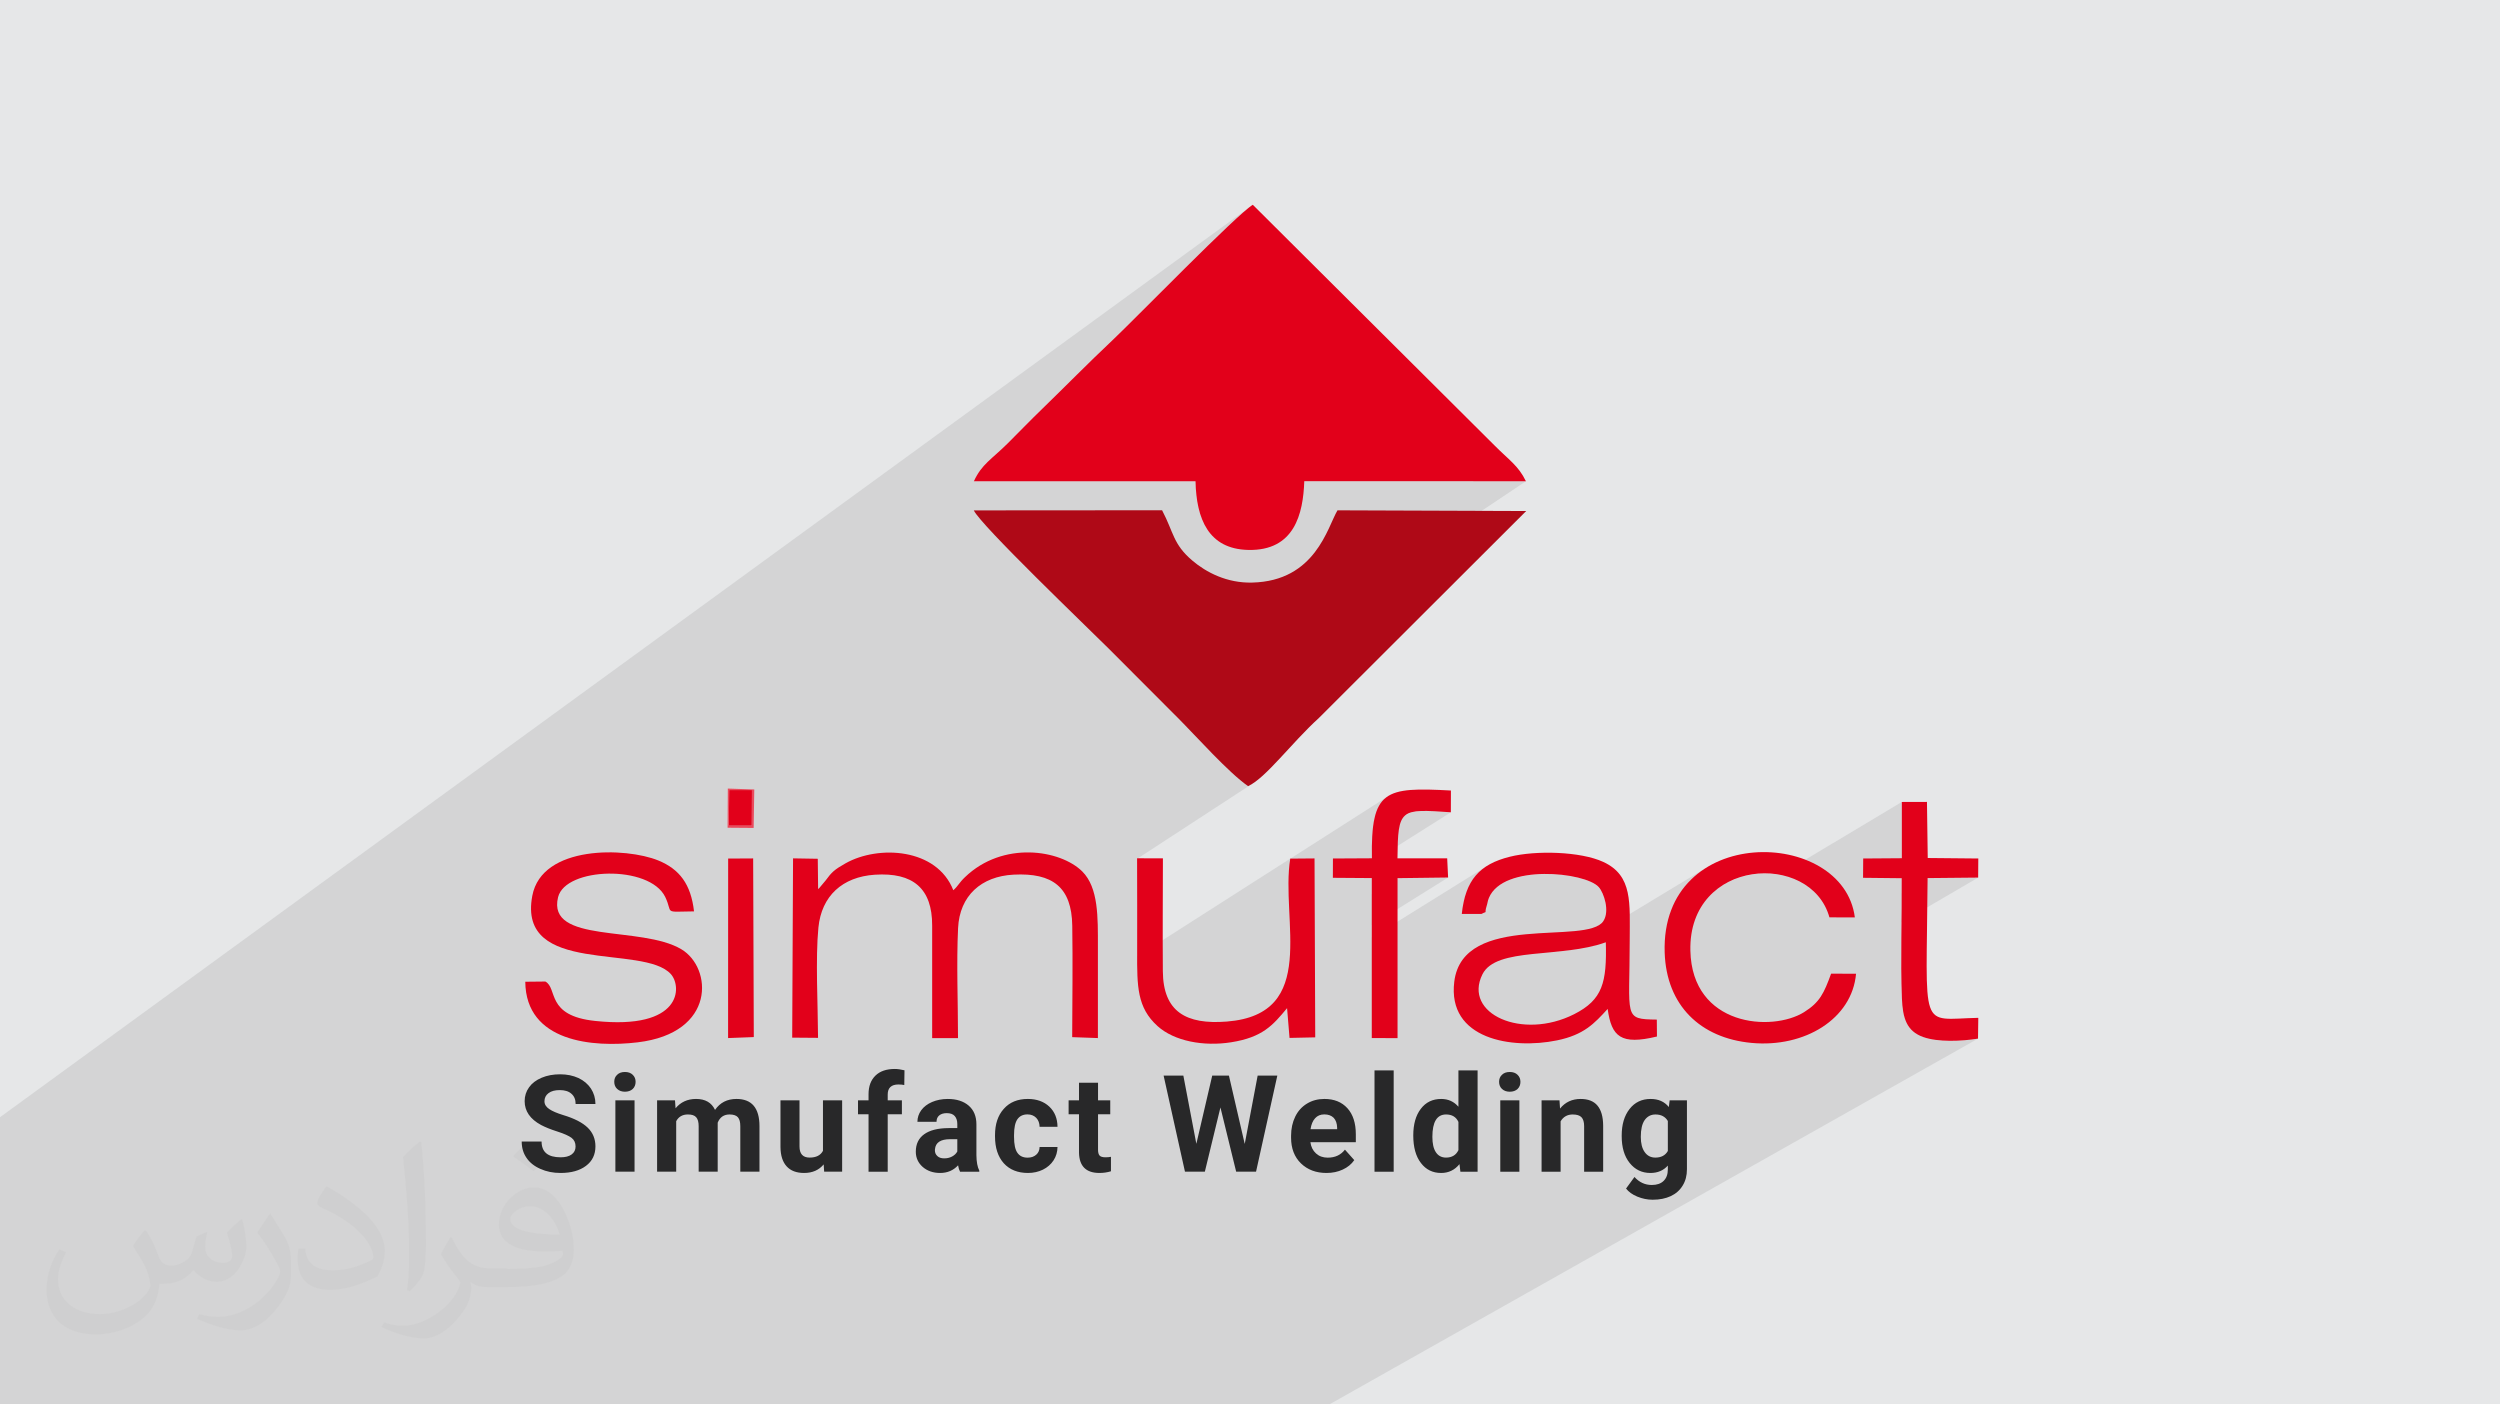
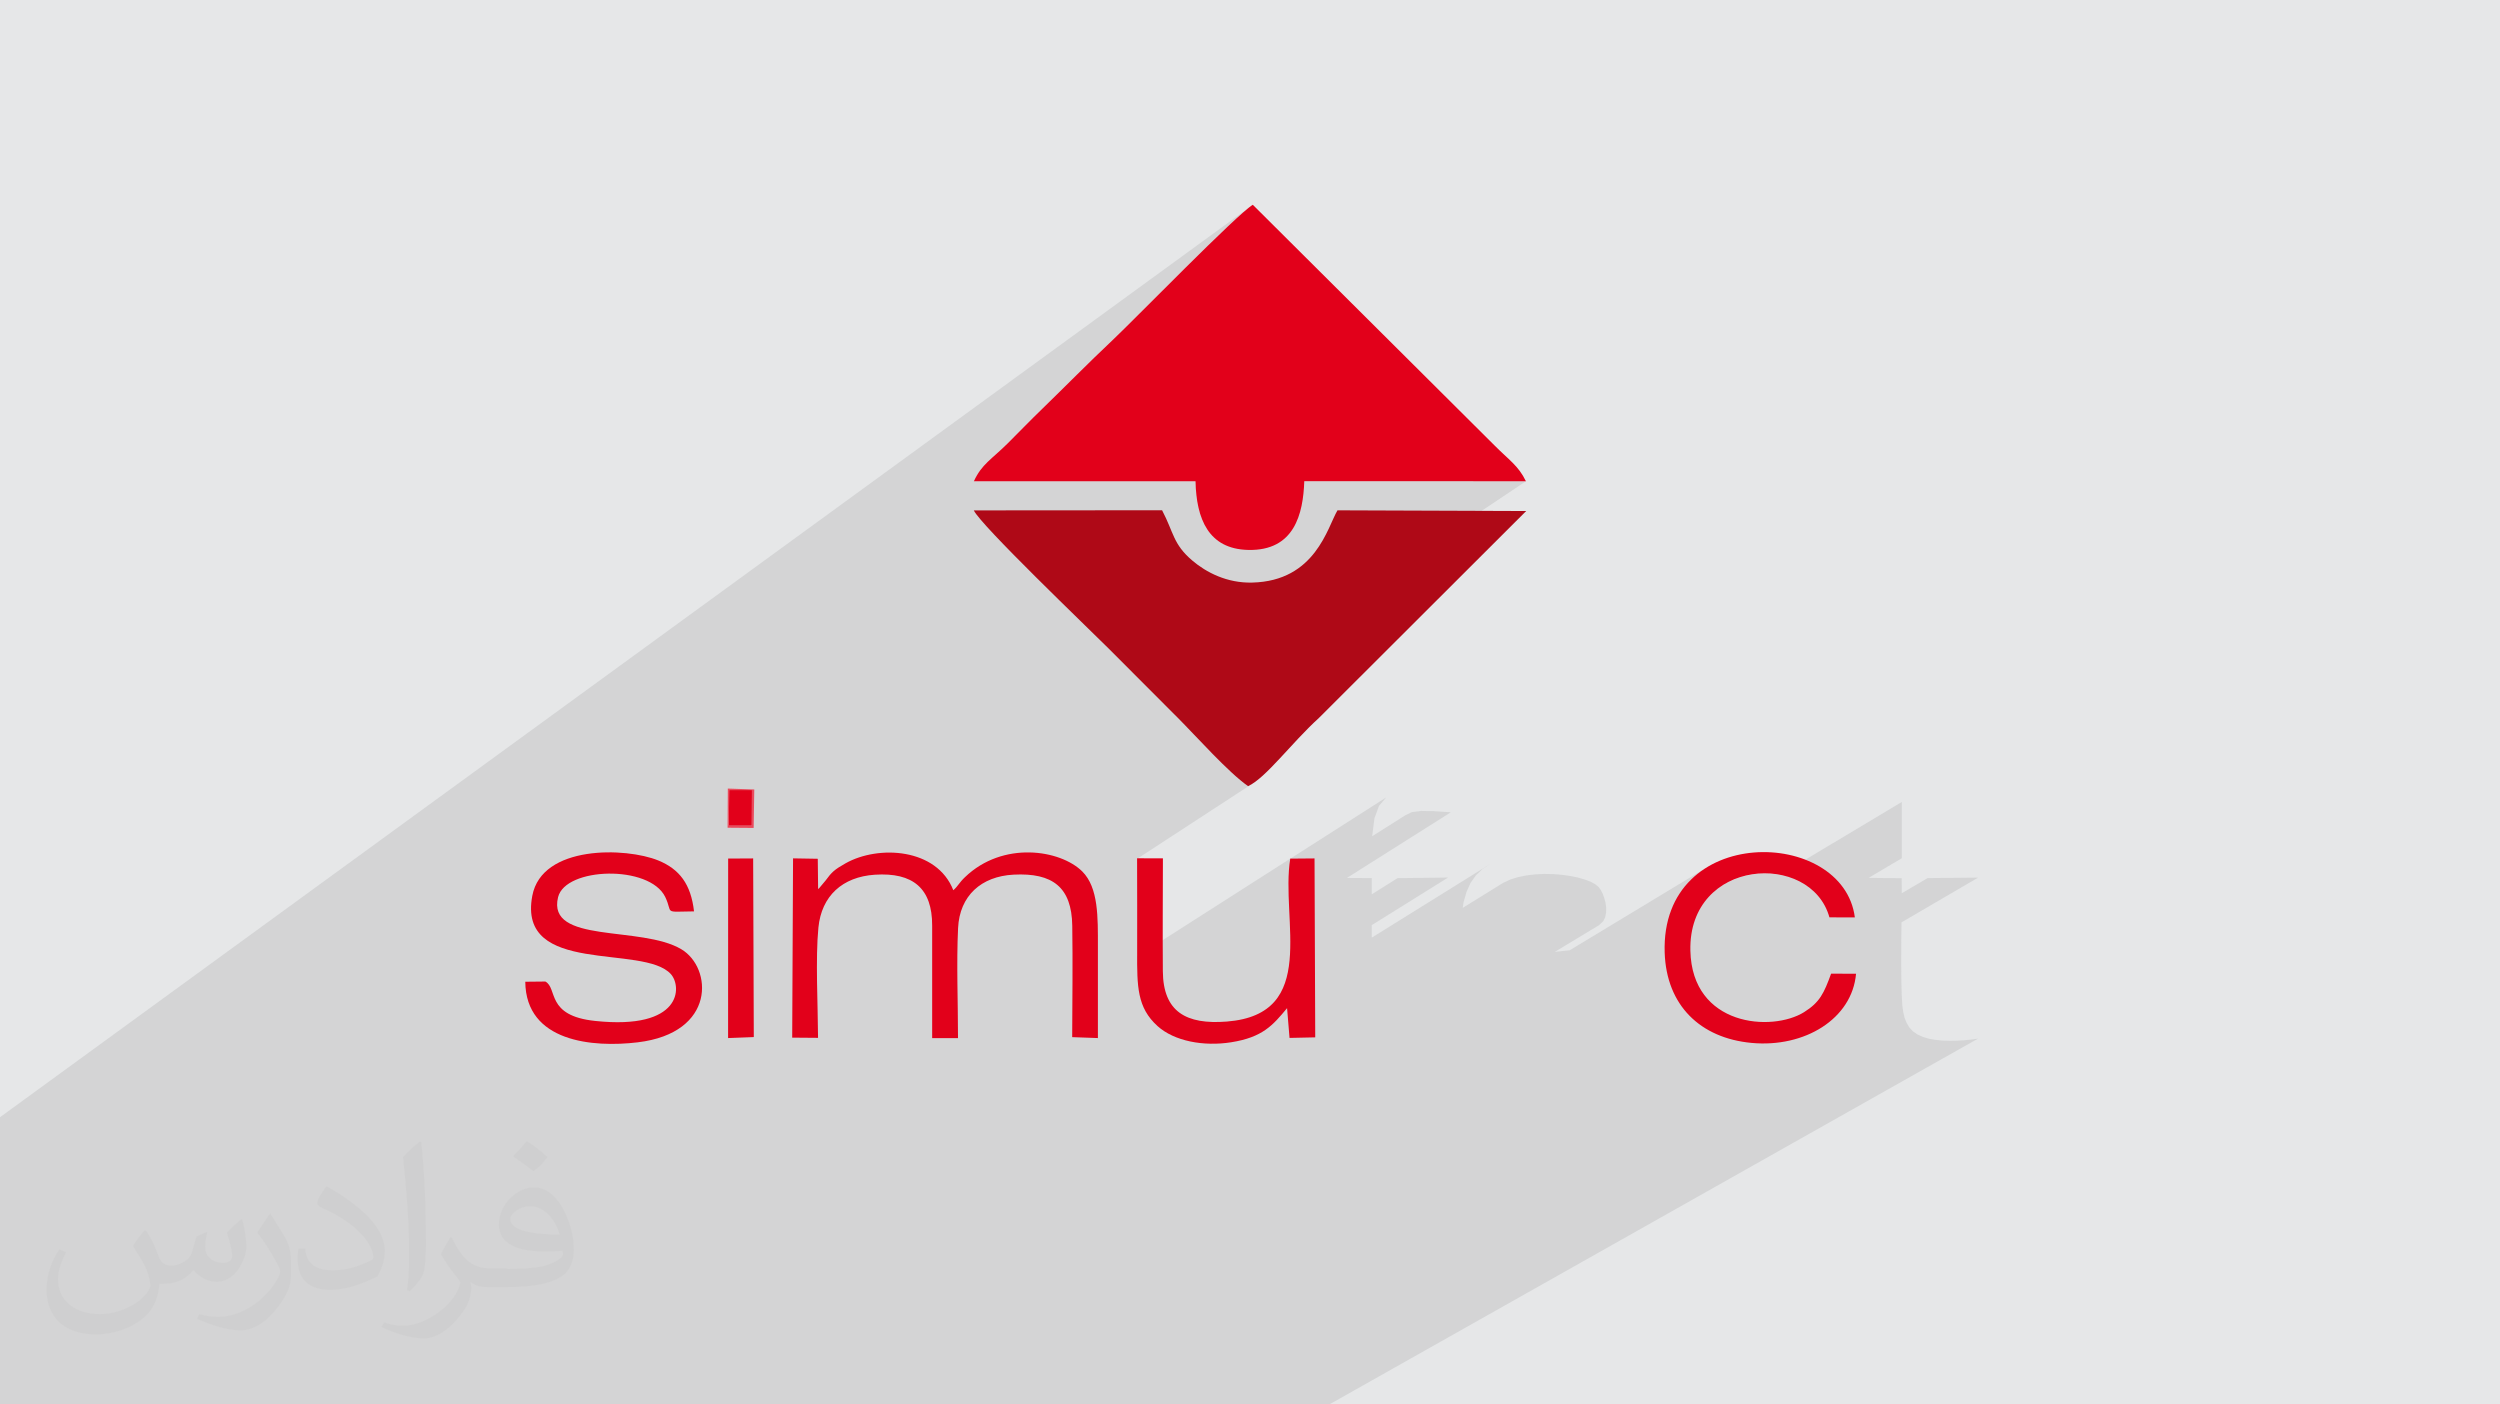
<svg xmlns="http://www.w3.org/2000/svg" xml:space="preserve" width="356px" height="200px" version="1.1" style="shape-rendering:geometricPrecision; text-rendering:geometricPrecision; image-rendering:optimizeQuality; fill-rule:evenodd; clip-rule:evenodd" viewBox="0 0 356000 200000" enable-background="new 0 0 256 256">
  <defs>
    <style type="text/css">
   
    .fil4 {fill:#AF0917}
    .fil3 {fill:#E2001A}
    .fil0 {fill:#E6E7E8}
    .fil5 {fill:#EA4A5C}
    .fil6 {fill:#282829;fill-rule:nonzero}
    .fil2 {fill:#373435;fill-opacity:0.031}
    .fil1 {fill:#373435;fill-opacity:0.102}
   
  </style>
  </defs>
  <g id="Layer_x0020_1">
    <polygon class="fil0" points="0,0 356000,0 356000,200000 0,200000 " />
    <polygon class="fil1" points="20360,200000 18310,200000 18040,200000 17720,200000 16800,200000 14080,200000 12540,200000 12280,200000 11440,200000 10330,200000 8720,200000 8180,200000 8040,200000 7980,200000 7390,200000 6590,200000 5260,200000 3290,200000 1950,200000 110,200000 0,200000 0,199720 0,199410 0,197530 0,196140 0,193770 0,193130 0,192110 0,191680 0,191580 0,189790 0,187190 0,187150 0,185120 0,184800 0,182690 0,180920 0,178910 0,171730 0,168140 0,166470 0,165280 0,163120 0,159090 177840,29570 177020,30250 176000,31170 174790,32300 173430,33590 171960,35020 170420,36540 168820,38110 167210,39710 165620,41300 164090,42830 162640,44280 161310,45600 160140,46760 159150,47730 158390,48470 157090,49700 155840,50920 154610,52120 153390,53310 152180,54510 150960,55720 149710,56940 148440,58190 147780,58830 147160,59450 146560,60050 145970,60640 145380,61240 144780,61840 144170,62470 143520,63110 142690,63910 141940,64590 141260,65200 140640,65770 140080,66350 139580,66980 139110,67690 138680,68530 170240,68530 170370,70490 170670,72310 171170,73950 171910,75390 172910,76570 173460,76960 185730,68520 217290,68530 167370,101860 167670,102170 168760,103290 169990,104560 171300,105940 172660,107340 174020,108710 175350,109980 176600,111080 177730,111950 178730,111340 161920,122300 161930,123060 161930,123900 161930,124740 161930,125580 161930,126420 161930,127260 161930,128100 161930,128940 161930,129780 161930,130620 161930,131460 161930,132300 161930,133140 161930,133980 161930,134820 161930,135650 161930,136200 183730,122270 183730,122280 197400,113550 196370,114750 195720,116530 195410,118990 195400,119080 200110,116100 201030,115650 202370,115480 204200,115510 206600,115670 191800,125020 195340,125040 195340,127350 199010,125050 206210,124960 195340,131740 195340,133520 212190,123040 211080,123770 210160,124660 209410,125720 208840,126980 208420,128450 208290,129280 214050,125720 215050,125250 216160,124900 217360,124660 218610,124510 219880,124450 221160,124470 222410,124570 223600,124740 224700,124960 225680,125250 226530,125570 227200,125940 227670,126330 227940,126720 228210,127230 228440,127850 228620,128520 228720,129230 228710,129930 228590,130590 228310,131170 227710,131740 221420,135540 222130,135470 223480,135320 223540,135310 242730,123710 240790,125260 239180,127230 237970,129600 237690,130650 246150,125570 247780,124900 249510,124500 251260,124360 253000,124480 253450,124590 270820,114200 270820,122210 266090,125010 270800,125060 270810,126120 270810,127190 270810,127200 274490,125040 281690,124970 270780,131340 270770,131470 270760,132550 270750,133620 270740,134700 270740,135780 270730,136850 270740,137920 270750,138980 270760,140050 270790,141100 270830,142150 270890,143170 271020,144100 271210,144930 271500,145660 271890,146310 272400,146860 273050,147310 273850,147670 274700,147920 275630,148080 276630,148180 277670,148210 278710,148190 279750,148130 280740,148030 281670,147900 189280,200000 185500,200000 181700,200000 180980,200000 178120,200000 177800,200000 177600,200000 176000,200000 174850,200000 174360,200000 170510,200000 170050,200000 167940,200000 167350,200000 166220,200000 164760,200000 164250,200000 163700,200000 162820,200000 162190,200000 160520,200000 160450,200000 159190,200000 158950,200000 156610,200000 155350,200000 153550,200000 153070,200000 152600,200000 151220,200000 150110,200000 149790,200000 149650,200000 149350,200000 146760,200000 146670,200000 146620,200000 146010,200000 146000,200000 145780,200000 143510,200000 142750,200000 142210,200000 140280,200000 140090,200000 139630,200000 139590,200000 139230,200000 138510,200000 136170,200000 135770,200000 135710,200000 134900,200000 134730,200000 134410,200000 134400,200000 134100,200000 131120,200000 131020,200000 130920,200000 130630,200000 130420,200000 129240,200000 128060,200000 127340,200000 125000,200000 124320,200000 123620,200000 122290,200000 120930,200000 119490,200000 119440,200000 116970,200000 116700,200000 116500,200000 115900,200000 115300,200000 114930,200000 114640,200000 114010,200000 112990,200000 109580,200000 109470,200000 109370,200000 108250,200000 106920,200000 104620,200000 103930,200000 103910,200000 102660,200000 102030,200000 98770,200000 97680,200000 97530,200000 96650,200000 95010,200000 94410,200000 93900,200000 93880,200000 92140,200000 92040,200000 91410,200000 90270,200000 90220,200000 89790,200000 89610,200000 89010,200000 88380,200000 87250,200000 87070,200000 86230,200000 85850,200000 85800,200000 84680,200000 84260,200000 83630,200000 82870,200000 82210,200000 81990,200000 80530,200000 79860,200000 79520,200000 79290,200000 78960,200000 78910,200000 76290,200000 76230,200000 75770,200000 74390,200000 73930,200000 73860,200000 73650,200000 73040,200000 72270,200000 71270,200000 71230,200000 70790,200000 70090,200000 69800,200000 68810,200000 67930,200000 67700,200000 67390,200000 67250,200000 65270,200000 64970,200000 63950,200000 63660,200000 63620,200000 62030,200000 62020,200000 61730,200000 61250,200000 61090,200000 60710,200000 59170,200000 57850,200000 57760,200000 56530,200000 56390,200000 56270,200000 55310,200000 54860,200000 53940,200000 52000,200000 51910,200000 50900,200000 50210,200000 48320,200000 47540,200000 45280,200000 44550,200000 42710,200000 42650,200000 42600,200000 40110,200000 39650,200000 37790,200000 37310,200000 37070,200000 36880,200000 34520,200000 33450,200000 32210,200000 31920,200000 31920,200000 30110,200000 29580,200000 28300,200000 28150,200000 27880,200000 27650,200000 25460,200000 25120,200000 24430,200000 24120,200000 22660,200000 22600,200000 21030,200000 20670,200000 " />
    <path class="fil2" d="M20860 175320c670,1060 1150,2020 1540,3080 290,670 480,1820 2010,1820 480,0 1060,-100 1640,-480 670,-290 1150,-860 1340,-1630l590 -2020 1440 -670 90 100c-190,760 -290,1530 -290,2010 0,1730 1450,2310 2600,2310 670,0 1250,-390 1250,-960 0,-770 -390,-2210 -770,-3360 670,-680 1340,-1350 2110,-1920l100 90c380,1440 570,2880 570,3840 0,960 -380,1920 -770,2590 -670,1350 -1920,2410 -3450,2410 -1150,0 -2400,-580 -3270,-1640l-90 0c-880,1060 -2130,1920 -4140,1920l-670 0c-100,1350 -390,2310 -870,3170 -1250,2400 -4810,4040 -8170,4040 -4710,0 -7020,-2690 -7020,-6340 0,-2210 770,-4320 1830,-5760l960 380c-680,1350 -1160,2590 -1160,3840 0,3360 2790,4990 5970,4990 2970,0 6530,-1820 7210,-4030 -290,-2400 -1150,-3450 -2510,-5660 380,-670 970,-1440 1640,-2210l100 0 0 0 0 0 190 90 0 0 0 0zm54230 -12770c960,580 1920,1350 2880,2210 -580,770 -1160,1440 -2020,2020 -960,-770 -1930,-1440 -2890,-2110 680,-770 1350,-1440 1930,-2120l0 0 0 0 100 0 0 0zm470 9220c-1630,0 -2890,1060 -2890,1830 0,1630 3180,2200 7020,2200 -480,-1920 -2110,-4030 -4130,-4030zm-3560 8930c2130,0 3950,-100 5290,-380 1540,-390 2880,-1160 2880,-1730 0,-190 0,-290 -90,-480 -870,90 -1830,90 -2790,90 -2780,0 -5000,-670 -5860,-2200 -200,-480 -390,-960 -390,-1540 0,-1540 680,-3070 1830,-4030 960,-870 2020,-1350 3180,-1350 1910,0 3550,1540 4600,4040 590,1340 1060,2880 1060,4890 0,1350 -380,2400 -1150,3270 -1540,1440 -4320,2010 -8650,2010l-1920 0 0 0 -480 0c-1060,0 -1830,-190 -2400,-670l-100 0c0,290 100,480 100,670 0,960 -290,2210 -960,3170 -1930,2880 -4050,4130 -5780,4130 -1820,0 -4040,-670 -6050,-1630l380 -670c670,280 1540,480 2790,480 3270,0 7490,-3170 8070,-6150 -100,-290 -380,-570 -670,-960 -960,-1150 -1540,-2110 -2110,-3070 480,-960 960,-1730 1340,-2400l190 0c1350,2780 2700,4420 5480,4420l490 0 0 0 2010 0 0 0 0 0 -290 90 0 0 0 0zm-14040 2980c200,-1350 290,-2790 290,-4130l0 -2020c0,-3740 -480,-9220 -860,-12770 670,-770 1640,-1630 2410,-2210l190 100c480,4510 670,9700 670,14500 0,1250 -90,2490 -190,3360 -100,1150 -770,2010 -2120,3360l-290 -100 0 0 0 0 -100 -90 0 0 0 0zm-14500 -5960c90,1730 960,3170 3930,3170 1920,0 3460,-480 5290,-1340 290,-100 480,-290 480,-480 0,-1150 -860,-2590 -2310,-3940 -1340,-1250 -3270,-2400 -4900,-3070 -570,-290 -770,-480 -770,-770 0,-480 680,-1540 1250,-2300l190 0c1920,1050 4130,2590 5770,4220 1450,1540 2410,3170 2410,4900 0,1250 -390,2490 -1060,3650 -2110,1050 -4430,1920 -6730,1920 -2790,0 -4620,-1350 -4620,-4320 0,-290 0,-870 100,-1540l970 0 0 0 0 0 0 -100 0 0 0 0zm-5010 -4990l1730 2790c670,1050 1250,2110 1250,3930l0 2310c0,1820 -1150,3740 -3070,5760 -1440,1340 -2790,1920 -4050,1920 -1820,0 -3840,-580 -6240,-1630l290 -680c770,200 1630,390 2690,390 3460,0 6920,-2500 8560,-5570 190,-390 280,-670 280,-860 0,-390 -190,-770 -380,-1060 -860,-1630 -1820,-3170 -2880,-4510 570,-870 1150,-1730 1730,-2600l90 0 0 -190 0 0 0 0z" />
    <g id="_2916444848464">
      <g>
        <path class="fil3" d="M138680 68530l31560 0c120,5380 1850,9640 7490,9780 6620,160 7840,-5160 8000,-9790l31560 10c-1050,-2200 -2430,-3040 -4490,-5120l-34400 -34250c-2290,1370 -16580,16070 -20010,19310 -3520,3320 -6480,6350 -9950,9720 -1810,1750 -3140,3150 -4920,4920 -2320,2310 -3730,2980 -4840,5420z" />
        <path class="fil4" d="M177730 111950c2570,-1200 6060,-6040 10100,-9730l29500 -29450 -26870 -100c-1430,2400 -3120,10080 -12160,10290 -3570,90 -6540,-1450 -8530,-3150 -2740,-2340 -2610,-3950 -4290,-7150l-26810 20c1000,2130 16230,16710 19170,19640 3420,3420 6420,6420 9830,9850 2700,2710 7240,7820 10060,9780z" />
      </g>
      <g>
        <path class="fil3" d="M116500 126610l-50 -4320 -3520 -60 -120 25530 3680 30c-20,-4740 -380,-11260 50,-15690 440,-4520 3420,-7230 8030,-7540 5440,-360 8190,1950 8170,7250 -10,5340 0,10680 0,16020l3680 0c0,-5060 -230,-10680 10,-15670 220,-4620 3310,-7370 7900,-7610 5570,-290 8280,1790 8360,7270 80,5250 10,10600 -10,15870l3660 130c-10,-4400 0,-8730 0,-13050 0,-4110 100,-8360 -2230,-10680 -3120,-3090 -11290,-4390 -16700,820 -840,800 -980,1270 -1660,1860 -2340,-6010 -10670,-6470 -15350,-3830 -1580,890 -1970,1260 -2840,2450l-880 1050c-40,40 -120,110 -180,170z" />
-         <path class="fil3" d="M228670 134180c150,5730 -450,8180 -4510,10240 -7390,3740 -15860,-50 -13060,-5680 1960,-3930 11120,-2240 17570,-4560zm-17700 -4040c970,-510 320,160 730,-1140 140,-420 120,-650 320,-1140 2030,-4880 13730,-3700 15650,-1530 730,830 1590,3410 640,4840 -2320,3520 -19980,-1400 -21220,8610 -1020,8210 8180,9690 14630,8370 3840,-790 5310,-2400 7210,-4480 550,3970 1880,5170 7020,3930l-20 -2410c-4840,-60 -3860,-240 -3860,-11310 0,-5240 470,-9190 -3760,-11140 -3240,-1500 -9610,-1670 -13310,-740 -4300,1070 -6340,3310 -6840,8140l2810 0z" />
        <path class="fil3" d="M77660 139770l-2860 30c80,8600 9650,9390 15990,8630 11220,-1330 10660,-10630 6230,-13260 -5750,-3420 -19180,-710 -17550,-7410 1050,-4290 13020,-4650 15260,-30 1160,2410 -410,2110 4100,2050 -440,-3880 -2080,-6020 -5090,-7250 -4590,-1880 -16570,-2240 -17940,5030 -2170,11480 15850,6810 19740,11160 1590,1790 1590,7980 -10800,6660 -7060,-740 -5290,-4650 -7080,-5610z" />
        <path class="fil3" d="M161920 122220c20,4480 10,8960 10,13430 -10,4790 -20,7820 2900,10460 2390,2160 6570,2930 10490,2310 4470,-710 5920,-2400 7960,-4860l350 4240 3660 -80 -100 -25480 -3460 30c-1410,8760 4160,22150 -9020,23200 -5810,460 -9070,-1390 -9120,-7150 -40,-5350 0,-10740 10,-16090l-3680 -10z" />
        <path class="fil3" d="M260750 138650c-1020,2790 -1600,4070 -3850,5480 -4590,2860 -15960,2020 -16190,-8760 -300,-13180 17160,-14230 19800,-4740l3620 10c-1630,-12840 -27690,-13480 -27080,5020 250,7510 5080,12170 12370,12850 7570,710 14320,-3430 14880,-9850l-3550 -10z" />
-         <path class="fil3" d="M199000 122230c70,-7100 360,-7060 7600,-6560l10 -3100c-9390,-510 -11420,-100 -11250,9650l-5550 30 -10 2750 5540 40 0 22780 3670 10 0 -22780 7200 -90 -130 -2730 -7080 0z" />
-         <path class="fil3" d="M265300 125000l5500 60c50,5630 -190,11510 30,17090 110,2850 680,4680 3020,5520 2120,760 5450,610 7820,230l40 -2960c-8530,170 -7370,2400 -7220,-19900l7200 -70 20 -2720 -7200 -70 -110 -7990 -3580 10 0 8010 -5500 40 -20 2750z" />
        <polygon class="fil3" points="103680,147820 107340,147680 107250,122240 103690,122260 " />
        <polygon class="fil3" points="103790,117580 107060,117580 107080,112510 103830,112510 " />
        <path class="fil5" d="M103830 112510l3250 0 -20 5070 -3270 0 40 -5070zm-220 5360l3710 30 90 -5480 -3770 -130 -30 5580z" />
-         <path class="fil6" d="M81960 163260c0,-530 -190,-940 -570,-1230 -370,-280 -1050,-590 -2020,-900 -980,-310 -1750,-630 -2320,-930 -1560,-840 -2340,-1980 -2340,-3400 0,-730 210,-1390 630,-1970 410,-580 1010,-1030 1790,-1360 780,-330 1660,-490 2630,-490 970,0 1840,180 2610,530 760,360 1350,860 1780,1500 420,650 640,1380 640,2200l-2820 0c0,-630 -200,-1120 -600,-1460 -390,-350 -940,-520 -1660,-520 -690,0 -1220,140 -1610,440 -370,280 -570,670 -570,1150 0,440 230,810 680,1110 440,300 1100,580 1970,850 1600,480 2770,1080 3510,1800 730,710 1100,1600 1100,2660 0,1180 -450,2110 -1350,2780 -890,670 -2100,1010 -3610,1010 -1060,0 -2020,-190 -2880,-580 -870,-380 -1530,-910 -1980,-1580 -460,-670 -680,-1440 -680,-2320l2830 0c0,1500 900,2250 2710,2250 670,0 1190,-130 1560,-400 380,-270 570,-650 570,-1140zm8400 3590l-2730 0 0 -10160 2730 0 0 10160zm-2890 -12800c0,-410 130,-740 410,-1000 270,-270 640,-400 1110,-400 460,0 840,130 1110,400 270,260 410,590 410,1000 0,420 -140,760 -410,1020 -280,260 -650,390 -1110,390 -450,0 -820,-130 -1100,-390 -280,-260 -420,-600 -420,-1020zm8650 2640l80 1130c720,-880 1700,-1330 2920,-1330 1310,0 2210,520 2700,1560 720,-1040 1730,-1560 3060,-1560 1090,0 1910,330 2450,970 540,640 820,1610 820,2900l0 6490 -2730 0 0 -6480c0,-580 -110,-1000 -340,-1270 -230,-260 -620,-400 -1190,-400 -810,0 -1380,390 -1690,1170l0 6980 -2710 0 0 -6480c0,-580 -120,-1010 -350,-1270 -230,-270 -620,-400 -1180,-400 -770,0 -1330,320 -1670,960l0 7190 -2720 0 0 -10160 2550 0zm21170 9120c-670,810 -1600,1220 -2780,1220 -1090,0 -1920,-310 -2490,-940 -570,-620 -870,-1540 -880,-2750l0 -6650 2710 0 0 6560c0,1060 480,1590 1440,1590 930,0 1560,-320 1900,-960l0 -7190 2730 0 0 10160 -2560 0 -70 -1040zm6390 1040l0 -8180 -1500 0 0 -1980 1500 0 0 -870c0,-1140 330,-2020 990,-2660 650,-630 1570,-940 2750,-940 380,0 840,60 1380,190l-30 2100c-230,-50 -500,-80 -830,-80 -1020,0 -1530,480 -1530,1430l0 830 2020 0 0 1980 -2020 0 0 8180 -2730 0zm13030 0c-130,-250 -220,-550 -280,-910 -660,720 -1510,1090 -2560,1090 -1000,0 -1820,-290 -2480,-860 -650,-580 -980,-1300 -980,-2170 0,-1090 400,-1920 1200,-2490 800,-570 1950,-860 3460,-870l1250 0 0 -590c0,-460 -120,-840 -360,-1120 -240,-280 -620,-420 -1140,-420 -460,0 -820,110 -1080,330 -250,210 -380,510 -380,900l-2720 0c0,-590 180,-1140 540,-1640 370,-500 880,-890 1550,-1180 660,-280 1410,-430 2230,-430 1250,0 2250,320 2980,950 730,630 1100,1520 1100,2660l0 4400c10,960 150,1690 410,2190l0 160 -2740 0zm-2250 -1900c400,0 770,-80 1110,-260 340,-180 590,-420 750,-720l0 -1750 -1020 0c-1350,0 -2070,470 -2160,1420l-10 160c0,330 110,610 360,830 230,220 560,320 970,320zm11870 -100c510,0 910,-140 1230,-420 310,-270 470,-640 480,-1100l2550 0c-10,690 -190,1330 -560,1900 -370,570 -880,1010 -1520,1330 -640,310 -1350,470 -2120,470 -1460,0 -2610,-460 -3450,-1380 -830,-930 -1250,-2200 -1250,-3830l0 -170c0,-1570 410,-2820 1250,-3750 830,-940 1970,-1410 3420,-1410 1270,0 2290,370 3060,1090 770,730 1160,1690 1170,2880l-2550 0c-10,-520 -170,-950 -480,-1280 -320,-320 -730,-490 -1240,-490 -640,0 -1110,230 -1440,690 -320,460 -480,1210 -480,2250l0 270c0,1050 160,1810 480,2260 320,460 800,690 1450,690zm10030 -10670l0 2510 1740 0 0 1980 -1740 0 0 5070c0,380 80,650 220,810 140,160 420,250 830,250 300,0 560,-20 790,-70l0 2060c-520,160 -1070,240 -1640,240 -1900,0 -2870,-960 -2910,-2880l0 -5480 -1480 0 0 -1980 1480 0 0 -2510 2710 0zm20890 8720l1840 -9730 2800 0 -3030 13680 -2830 0 -2240 -9150 -2220 9150 -2830 0 -3040 -13680 2810 0 1850 9710 2260 -9710 2380 0 2250 9730zm11640 4130c-1490,0 -2700,-460 -3640,-1370 -930,-910 -1400,-2130 -1400,-3650l0 -270c0,-1020 200,-1930 590,-2730 390,-800 950,-1420 1680,-1860 720,-440 1550,-660 2470,-660 1390,0 2480,440 3280,1320 800,880 1200,2120 1200,3720l0 1120 -6470 0c90,660 350,1190 800,1600 440,400 990,600 1670,600 1050,0 1860,-380 2450,-1140l1330 1490c-400,580 -950,1030 -1650,1350 -690,320 -1460,480 -2310,480zm-310 -8340c-540,0 -980,180 -1310,550 -330,360 -550,880 -650,1560l3790 0 0 -220c-20,-600 -180,-1070 -490,-1400 -320,-320 -760,-490 -1340,-490zm9880 8160l-2730 0 0 -14430 2730 0 0 14430zm2790 -5160c0,-1590 350,-2850 1070,-3790 710,-940 1680,-1410 2910,-1410 990,0 1810,370 2450,1110l0 -5180 2730 0 0 14430 -2450 0 -130 -1080c-680,840 -1550,1260 -2610,1260 -1200,0 -2160,-470 -2880,-1420 -730,-940 -1090,-2250 -1090,-3920zm2720 200c0,950 160,1680 500,2190 330,500 810,760 1440,760 840,0 1430,-350 1770,-1060l0 -4020c-330,-710 -920,-1060 -1760,-1060 -1300,0 -1950,1060 -1950,3190zm12390 4960l-2720 0 0 -10160 2720 0 0 10160zm-2890 -12800c0,-410 130,-740 410,-1000 270,-270 640,-400 1110,-400 470,0 840,130 1110,400 270,260 410,590 410,1000 0,420 -140,760 -410,1020 -280,260 -650,390 -1110,390 -450,0 -820,-130 -1100,-390 -280,-260 -420,-600 -420,-1020zm8600 2640l80 1170c730,-910 1710,-1370 2930,-1370 1070,0 1880,320 2400,950 530,630 800,1580 810,2840l0 6570 -2710 0 0 -6500c0,-580 -130,-990 -380,-1260 -250,-260 -670,-390 -1250,-390 -760,0 -1340,330 -1720,980l0 7170 -2710 0 0 -10160 2550 0zm8860 5000c0,-1560 370,-2810 1120,-3770 740,-950 1740,-1430 2990,-1430 1120,0 1980,380 2600,1150l120 -950 2460 0 0 9820c0,890 -200,1660 -610,2320 -400,660 -970,1160 -1700,1500 -730,340 -1590,510 -2570,510 -750,0 -1470,-150 -2180,-440 -710,-290 -1240,-680 -1610,-1150l1200 -1650c680,760 1500,1140 2470,1140 720,0 1280,-190 1680,-580 400,-390 600,-930 600,-1640l0 -540c-630,700 -1450,1050 -2480,1050 -1220,0 -2200,-480 -2960,-1430 -760,-950 -1130,-2220 -1130,-3800l0 -110zm2720 200c0,920 180,1640 550,2160 370,530 880,790 1520,790 830,0 1420,-310 1780,-940l0 -4270c-370,-620 -950,-930 -1760,-930 -650,0 -1160,270 -1540,800 -370,530 -550,1330 -550,2390z" />
      </g>
    </g>
  </g>
</svg>